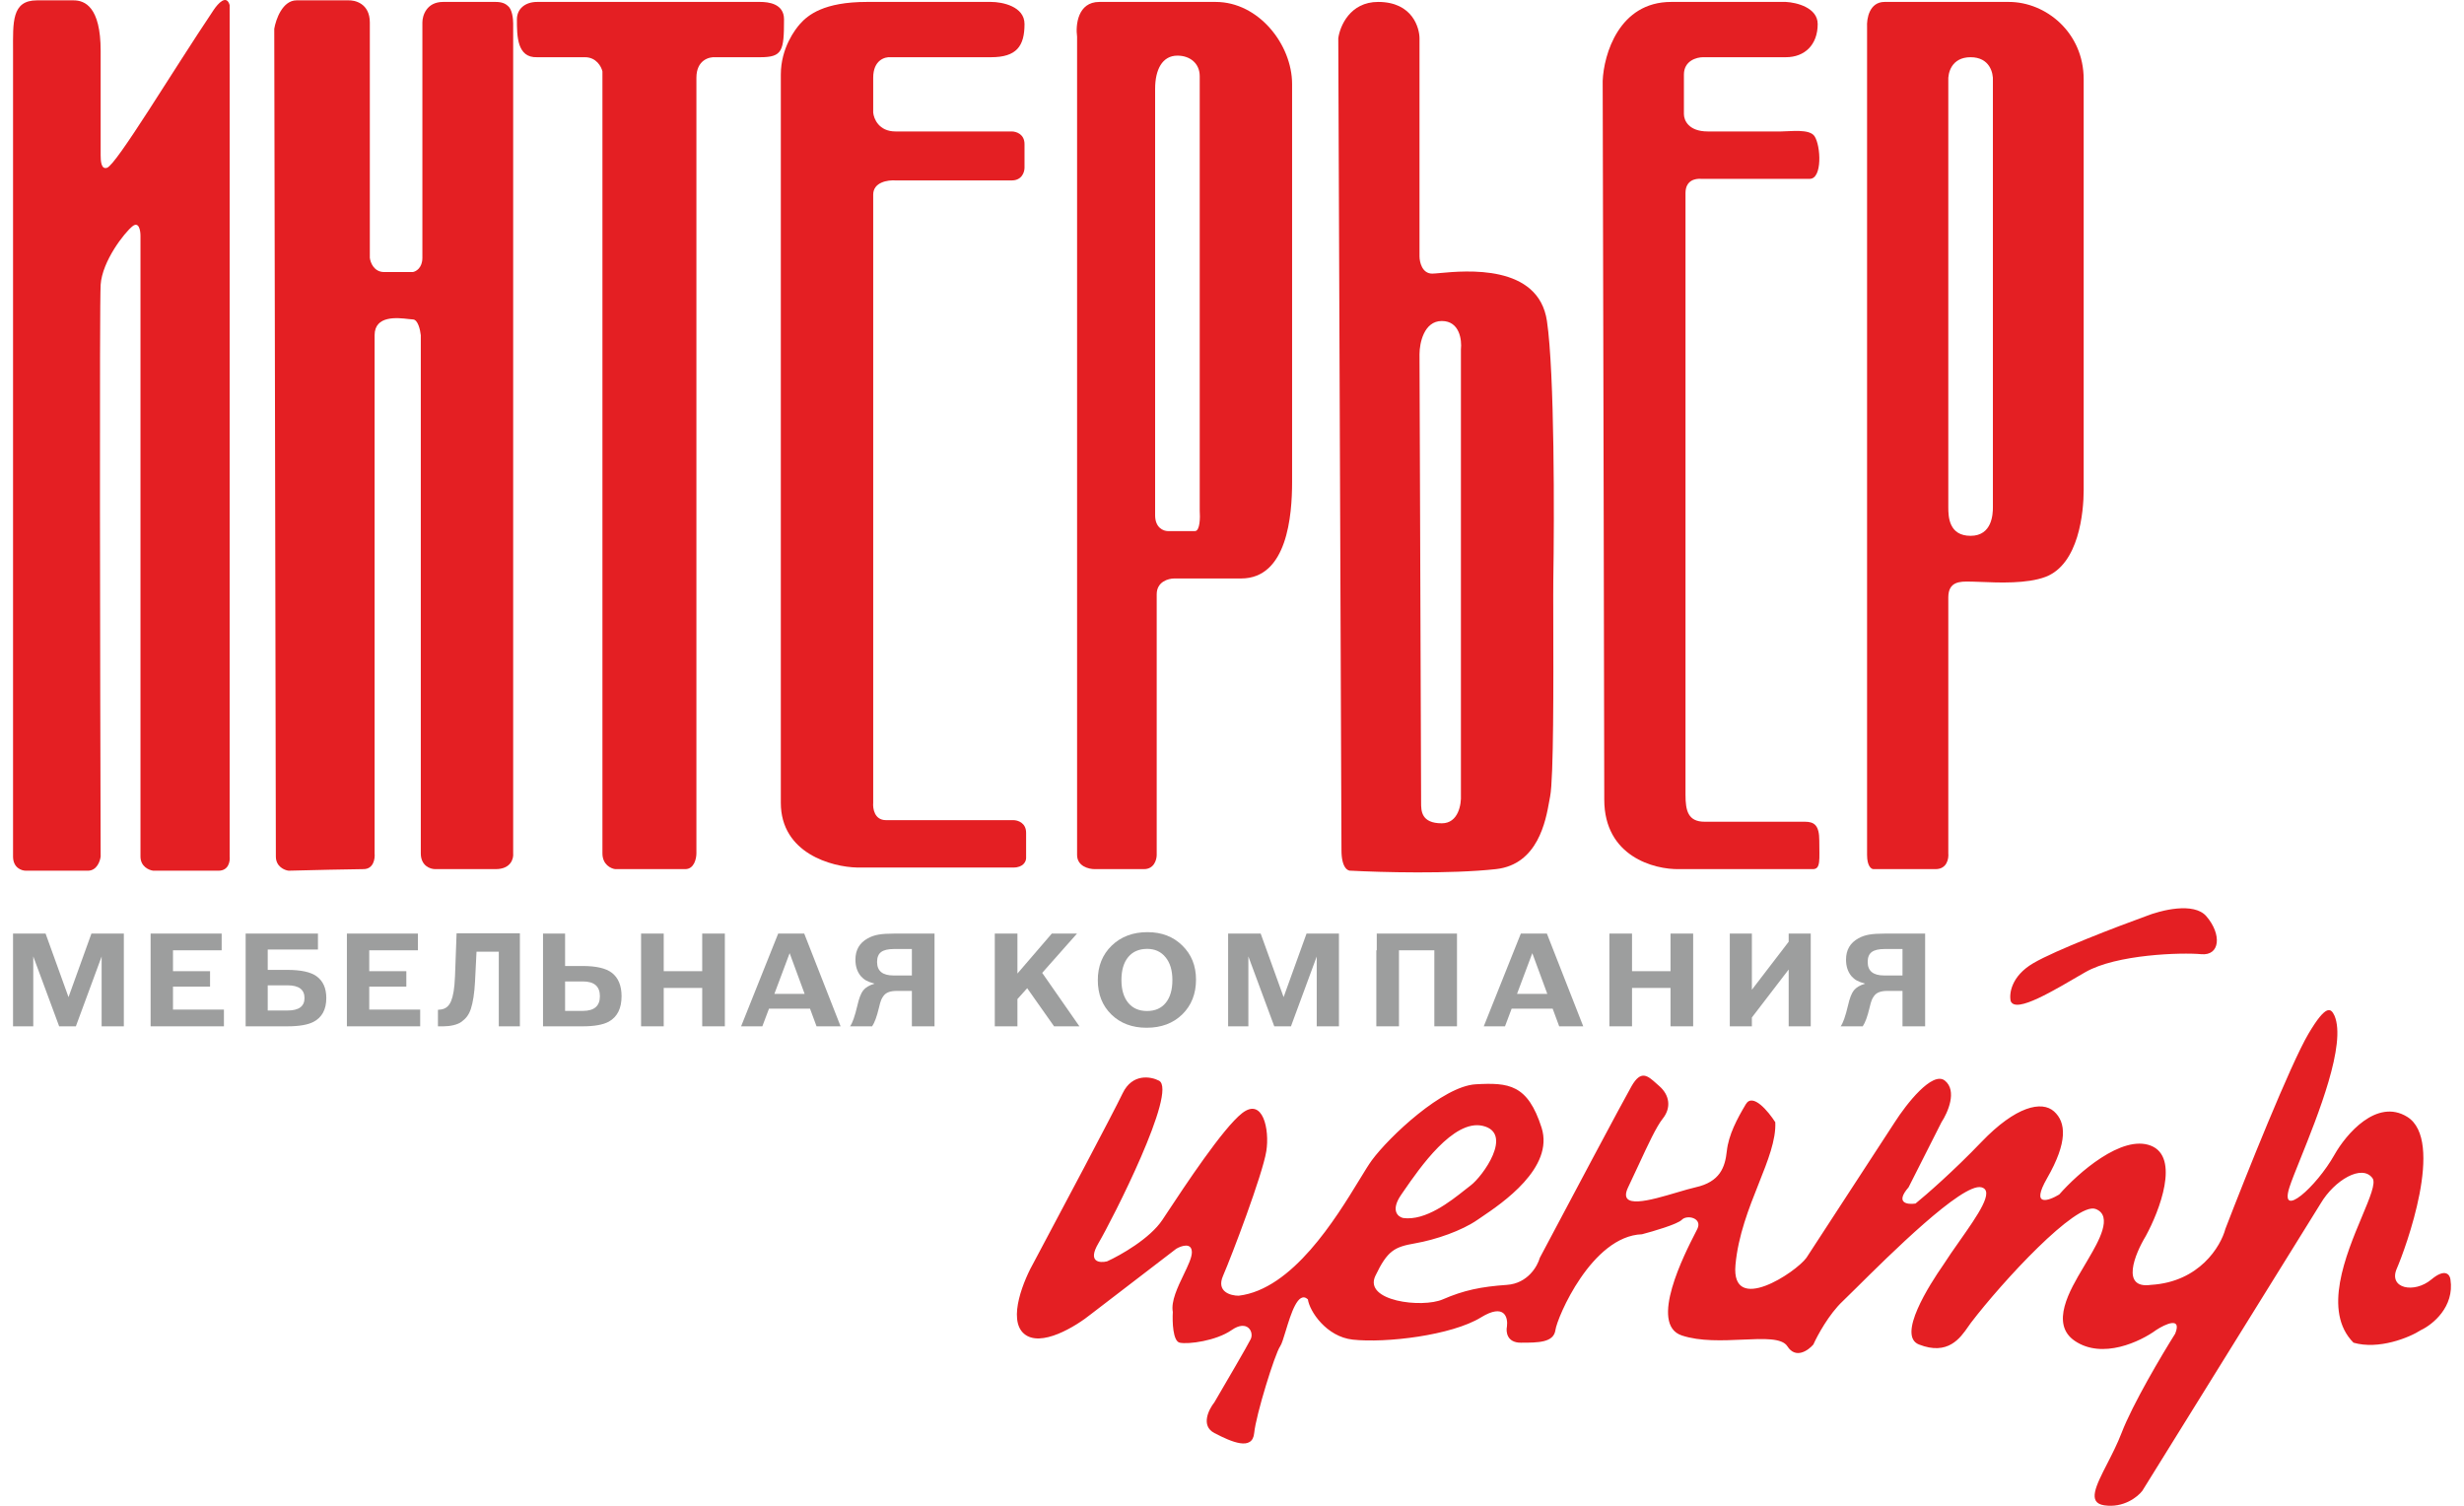
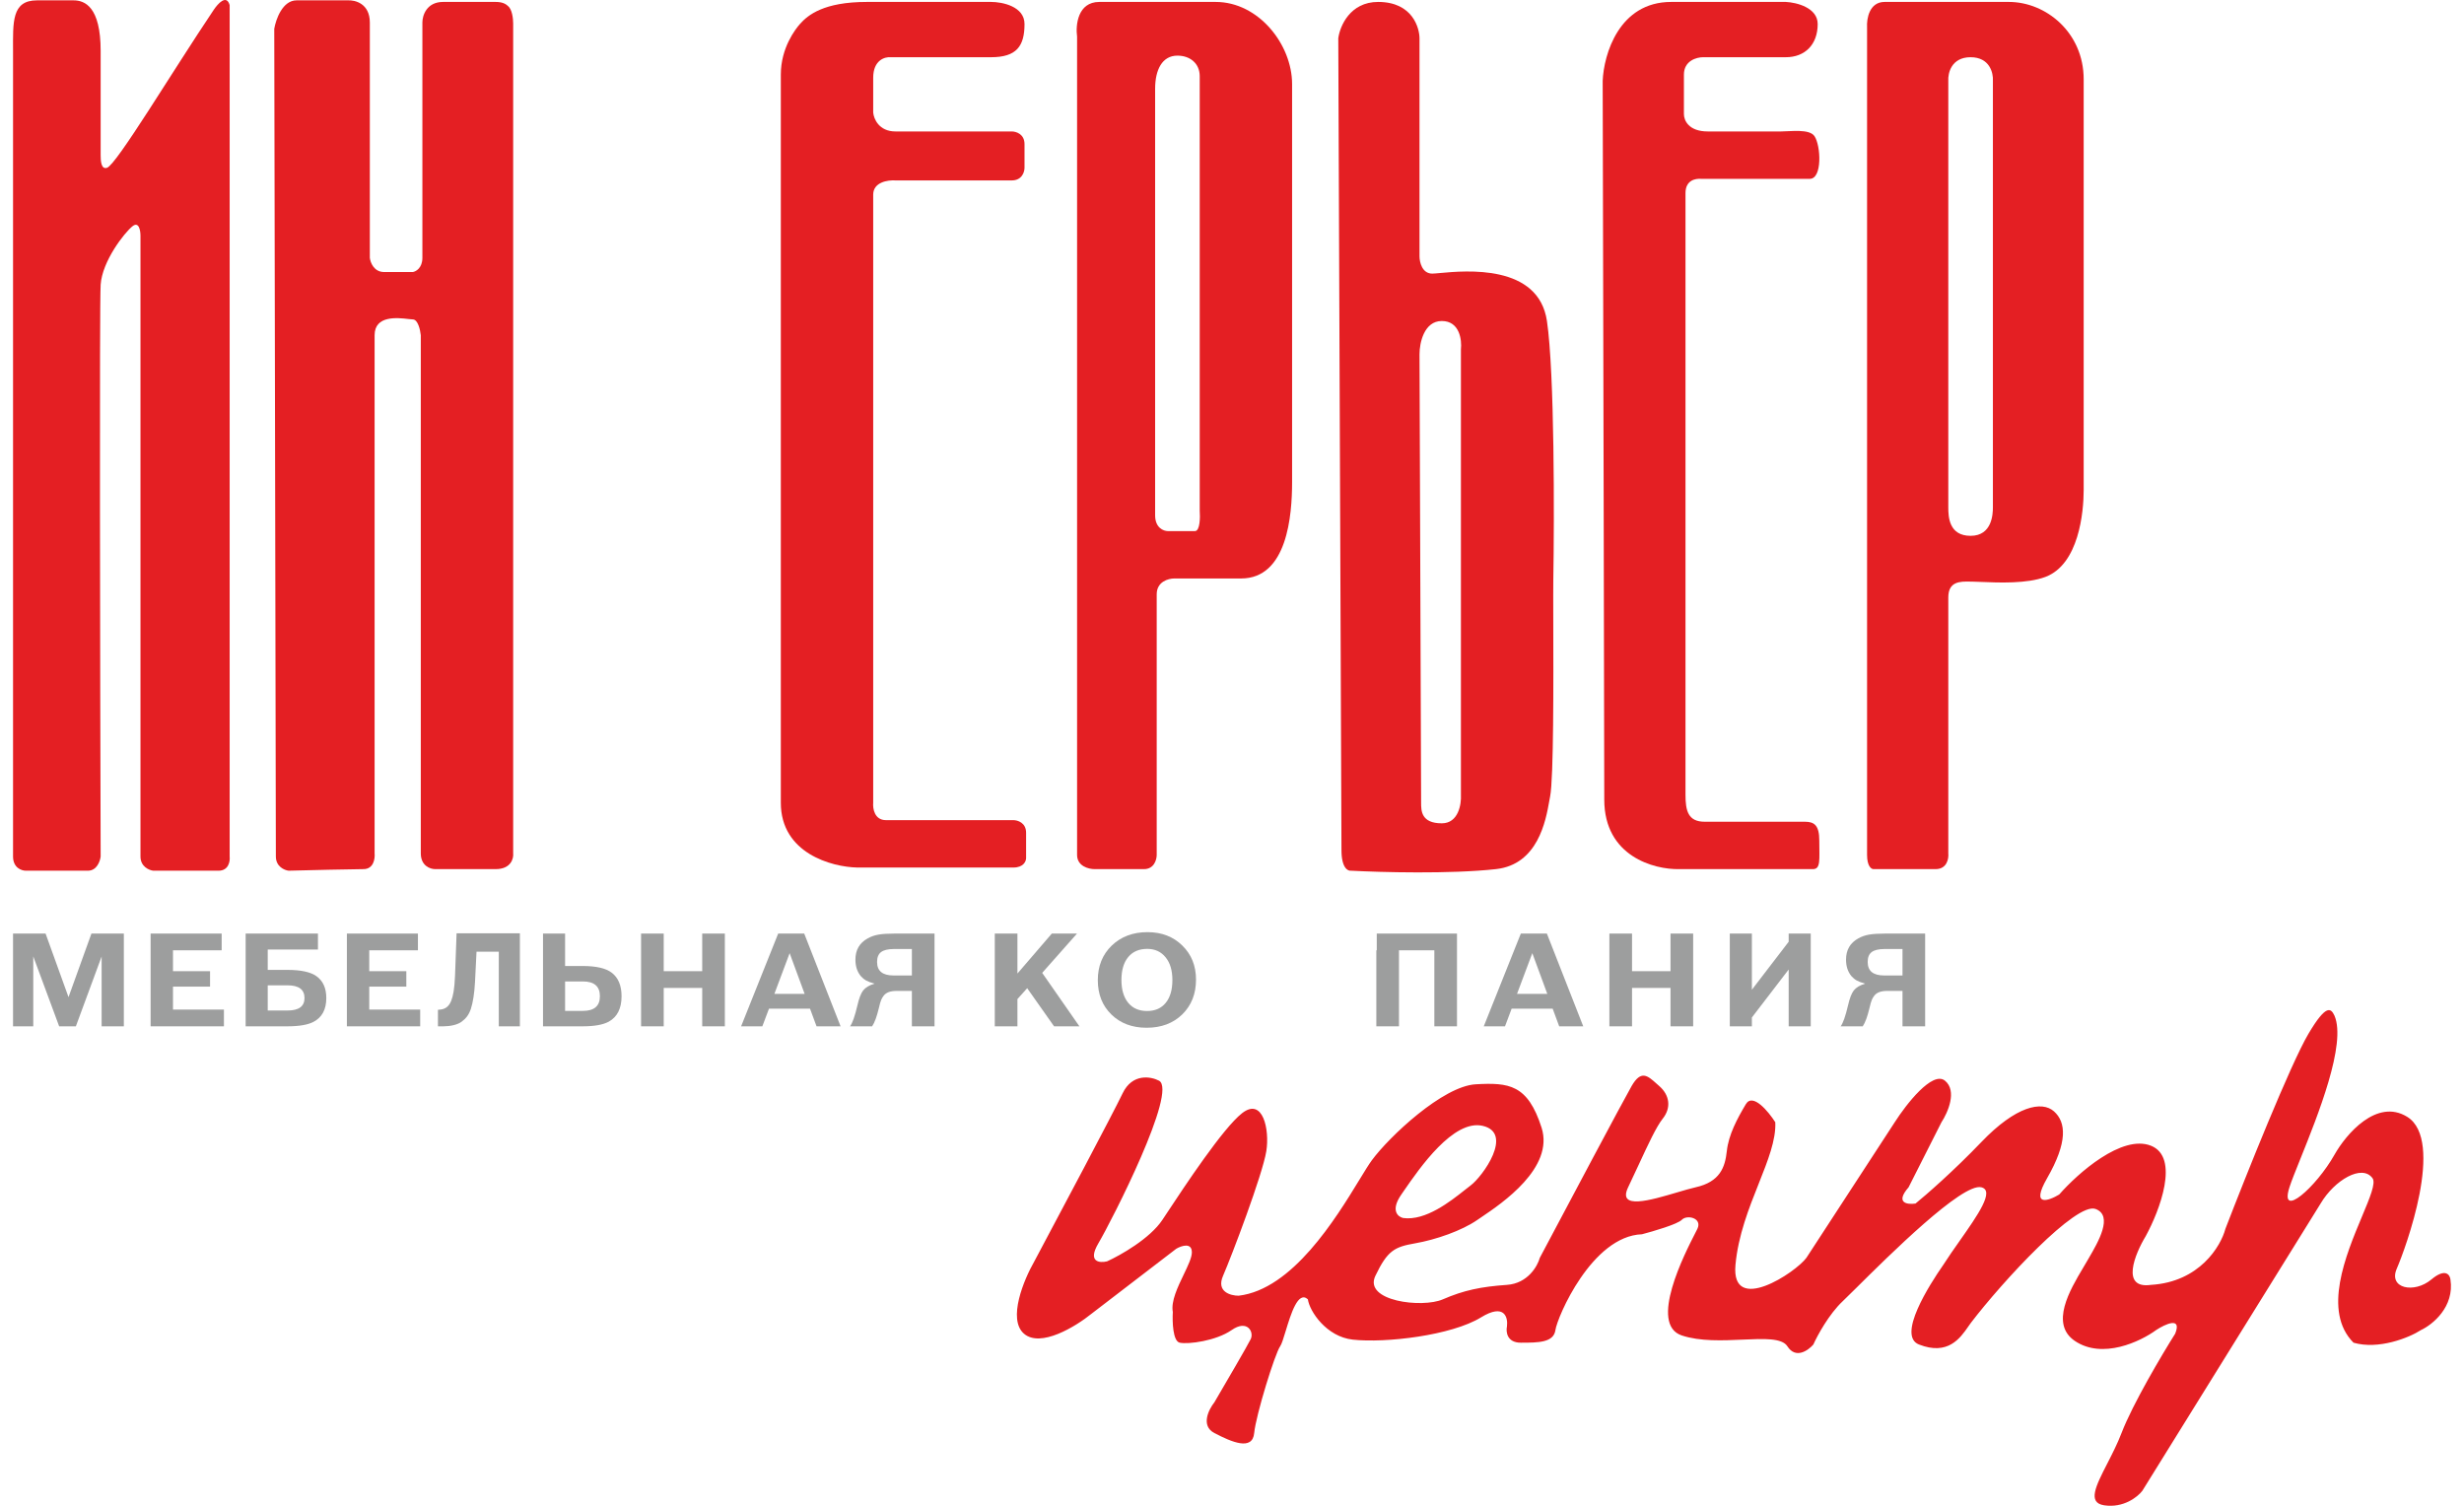
<svg xmlns="http://www.w3.org/2000/svg" width="180" height="110" viewBox="0 0 180 110" fill="none">
  <path d="M37.979 68.177V74.976H36.438V69.522H34.811L34.701 71.726C34.656 72.557 34.555 73.213 34.4 73.693C34.244 74.169 34.017 74.416 33.719 74.64C33.421 74.861 32.903 74.973 32.385 74.976H31.993V73.768L32.221 73.744C32.565 73.696 32.81 73.488 32.957 73.121C33.106 72.75 33.2 72.246 33.24 71.299L33.354 68.177H37.979Z" fill="#9D9E9E" />
  <path d="M0.952 68.199H3.33L5.005 72.842L6.679 68.199H9.047V74.975H7.424V69.876L5.542 74.975H4.322L2.43 69.867V74.975H0.952V68.199Z" fill="#9D9E9E" />
  <path d="M11.003 74.975V68.199H16.193V69.421H12.637V70.947H15.345V72.075H12.637V73.752H16.358V74.975H11.003Z" fill="#9D9E9E" />
  <path d="M17.945 74.975V68.199H23.227V69.365H19.558V70.852H20.984C21.983 70.852 22.697 71.007 23.124 71.317C23.6 71.658 23.837 72.189 23.837 72.909C23.837 73.743 23.524 74.324 22.897 74.652C22.476 74.867 21.839 74.975 20.984 74.975H17.945ZM19.558 73.819H21.005C21.832 73.819 22.245 73.515 22.245 72.909C22.245 72.29 21.832 71.98 21.005 71.98H19.558V73.819Z" fill="#9D9E9E" />
  <path d="M25.341 74.975V68.199H30.53V69.421H26.974V70.947H29.683V72.075H26.974V73.752H30.696V74.975H25.341Z" fill="#9D9E9E" />
-   <path d="M39.668 74.975V68.199H41.281V70.568H42.563C43.555 70.568 44.265 70.732 44.693 71.061C45.168 71.427 45.406 71.999 45.406 72.776C45.406 73.667 45.096 74.286 44.475 74.633C44.055 74.861 43.417 74.975 42.563 74.975H39.668ZM41.281 73.847H42.584C43.411 73.847 43.824 73.49 43.824 72.776C43.824 72.056 43.411 71.696 42.584 71.696H41.281V73.847Z" fill="#9D9E9E" />
+   <path d="M39.668 74.975V68.199H41.281V70.568H42.563C43.555 70.568 44.265 70.732 44.693 71.061C45.168 71.427 45.406 71.999 45.406 72.776C45.406 73.667 45.096 74.286 44.475 74.633C44.055 74.861 43.417 74.975 42.563 74.975ZM41.281 73.847H42.584C43.411 73.847 43.824 73.49 43.824 72.776C43.824 72.056 43.411 71.696 42.584 71.696H41.281V73.847Z" fill="#9D9E9E" />
  <path d="M46.832 74.975V68.199H48.486V70.947H51.298V68.199H52.952V74.975H51.298V72.17H48.486V74.975H46.832Z" fill="#9D9E9E" />
  <path d="M61.407 74.975H59.65L59.174 73.686H56.176L55.69 74.975H54.139L56.848 68.199H58.75L61.407 74.975ZM58.781 72.606L57.685 69.63L56.569 72.606H58.781Z" fill="#9D9E9E" />
  <path d="M68.269 74.975H66.615V72.388H65.498C65.057 72.388 64.747 72.498 64.568 72.719C64.485 72.82 64.42 72.931 64.371 73.051C64.323 73.165 64.264 73.37 64.196 73.667C64.051 74.273 63.889 74.709 63.71 74.975H62.097C62.269 74.747 62.449 74.239 62.635 73.449C62.752 72.931 62.893 72.564 63.058 72.35C63.231 72.135 63.506 71.971 63.886 71.857C63.63 71.787 63.427 71.712 63.276 71.629C63.131 71.547 63 71.44 62.883 71.307C62.621 70.991 62.49 70.59 62.49 70.104C62.49 69.396 62.79 68.878 63.389 68.55C63.624 68.417 63.886 68.325 64.175 68.275C64.464 68.224 64.857 68.199 65.353 68.199H68.269V74.975ZM66.615 71.26V69.327H65.312C64.871 69.327 64.554 69.403 64.361 69.554C64.168 69.699 64.072 69.939 64.072 70.274C64.072 70.931 64.471 71.26 65.271 71.26H66.615Z" fill="#9D9E9E" />
  <path d="M72.671 74.975V68.199H74.325V71.118L76.837 68.199H78.677L76.134 71.07L78.853 74.975H77.002L75.038 72.189L74.325 72.985V74.975H72.671Z" fill="#9D9E9E" />
  <path d="M83.825 68.095C84.859 68.095 85.707 68.42 86.368 69.071C87.037 69.722 87.371 70.552 87.371 71.563C87.371 72.599 87.037 73.446 86.368 74.103C85.7 74.754 84.832 75.079 83.763 75.079C82.709 75.079 81.851 74.757 81.189 74.112C80.528 73.468 80.197 72.631 80.197 71.601C80.197 70.578 80.535 69.737 81.21 69.08C81.892 68.423 82.764 68.095 83.825 68.095ZM83.805 69.317C83.212 69.317 82.75 69.516 82.419 69.914C82.089 70.312 81.923 70.871 81.923 71.591C81.923 72.299 82.089 72.855 82.419 73.259C82.75 73.657 83.209 73.856 83.794 73.856C84.38 73.856 84.835 73.657 85.159 73.259C85.483 72.861 85.645 72.305 85.645 71.591C85.645 70.89 85.48 70.338 85.149 69.933C84.818 69.522 84.37 69.317 83.805 69.317Z" fill="#9D9E9E" />
-   <path d="M89.717 68.199H92.095L93.77 72.842L95.445 68.199H97.812V74.975H96.189V69.876L94.307 74.975H93.088L91.196 69.867V74.975H89.717V68.199Z" fill="#9D9E9E" />
  <path d="M100.544 74.975V69.421H100.575V68.199H106.436V74.975H104.782V69.421H102.198V74.975H100.544Z" fill="#9D9E9E" />
  <path d="M115.659 74.975H113.902L113.426 73.686H110.428L109.943 74.975H108.392L111.1 68.199H113.003L115.659 74.975ZM113.034 72.606L111.938 69.63L110.821 72.606H113.034Z" fill="#9D9E9E" />
  <path d="M117.569 74.975V68.199H119.223V70.947H122.035V68.199H123.689V74.975H122.035V72.17H119.223V74.975H117.569Z" fill="#9D9E9E" />
  <path d="M126.365 74.975V68.199H127.978V72.302L130.666 68.796V68.199H132.278V74.975H130.666V70.824L127.978 74.33V74.975H126.365Z" fill="#9D9E9E" />
  <path d="M140.635 74.975H138.981V72.388H137.864C137.423 72.388 137.113 72.498 136.934 72.719C136.851 72.82 136.786 72.931 136.737 73.051C136.689 73.165 136.631 73.37 136.562 73.667C136.417 74.273 136.255 74.709 136.076 74.975H134.463C134.635 74.747 134.815 74.239 135.001 73.449C135.118 72.931 135.259 72.564 135.425 72.35C135.597 72.135 135.873 71.971 136.252 71.857C135.997 71.787 135.793 71.712 135.642 71.629C135.497 71.547 135.366 71.44 135.249 71.307C134.987 70.991 134.856 70.59 134.856 70.104C134.856 69.396 135.156 68.878 135.755 68.55C135.99 68.417 136.252 68.325 136.541 68.275C136.831 68.224 137.223 68.199 137.72 68.199H140.635V74.975ZM138.981 71.26V69.327H137.678C137.237 69.327 136.92 69.403 136.727 69.554C136.534 69.699 136.438 69.939 136.438 70.274C136.438 70.931 136.837 71.26 137.637 71.26H138.981Z" fill="#9D9E9E" />
  <path d="M2.699 0.026C0.837 0.026 0.953 1.641 0.953 3.718L0.953 62.568C0.953 63.398 1.574 63.606 1.884 63.606H6.422C7.074 63.606 7.314 62.914 7.353 62.568C7.314 49.221 7.26 22.181 7.353 20.796C7.469 19.065 9.098 16.988 9.68 16.527C10.145 16.157 10.262 16.834 10.262 17.219V62.568C10.262 63.306 10.882 63.568 11.193 63.606H15.963C16.708 63.606 16.816 62.914 16.777 62.568V0.372C16.545 -0.436 15.924 0.256 15.614 0.718C12.589 5.218 8.516 12.026 7.818 12.257C7.377 12.403 7.353 11.719 7.353 11.334V3.718C7.353 0.487 6.189 0.026 5.375 0.026H2.699Z" fill="#E41F23" />
  <path d="M122.082 0.141C118.266 0.141 117.156 3.987 117.079 5.91C117.118 21.681 117.195 54.259 117.195 58.413C117.195 62.567 120.841 63.529 122.664 63.491H132.437C133.019 63.491 132.903 62.798 132.903 61.413C132.903 60.306 132.554 60.029 131.856 60.029H124.525C123.315 60.029 123.129 59.221 123.129 58.067V14.103C123.129 13.18 123.827 13.026 124.293 13.065H132.205C133.136 13.065 133.019 10.642 132.554 9.949C132.181 9.395 130.808 9.603 130.11 9.603H124.758C123.362 9.603 123.013 8.795 123.013 8.334V5.449C123.013 4.433 123.944 4.18 124.409 4.18H130.459C131.856 4.18 132.786 3.256 132.786 1.756C132.786 0.556 131.235 0.179 130.459 0.141H122.082Z" fill="#E41F23" />
  <path fill-rule="evenodd" clip-rule="evenodd" d="M78.683 2.68C78.566 1.833 78.729 0.141 80.311 0.141H88.805C91.947 0.141 94.39 3.256 94.39 6.141V35.22C94.39 37.643 94.041 42.259 90.667 42.259H85.78C85.353 42.259 84.5 42.489 84.5 43.413V62.452C84.5 62.798 84.314 63.491 83.569 63.491H79.962C79.536 63.491 78.683 63.283 78.683 62.452V2.68ZM86.013 4.064C84.896 4.064 84.384 5.103 84.384 6.487V37.643C84.384 38.566 85.004 38.797 85.315 38.797H87.293C87.665 38.797 87.68 37.797 87.642 37.297V5.564C87.642 4.641 86.944 4.064 86.013 4.064Z" fill="#E41F23" />
  <path fill-rule="evenodd" clip-rule="evenodd" d="M97.764 2.795C97.881 1.91 98.625 0.141 100.673 0.141C103.233 0.141 103.698 2.103 103.698 2.795V18.719C103.698 19.142 103.884 19.988 104.629 19.988C104.739 19.988 104.931 19.97 105.184 19.947C107.072 19.772 112.391 19.279 113.007 23.45C113.565 27.235 113.549 37.835 113.472 42.374C113.464 42.862 113.467 43.979 113.47 45.408C113.482 49.723 113.501 56.882 113.239 58.183C113.22 58.279 113.199 58.395 113.176 58.525C112.923 59.947 112.353 63.152 109.283 63.491C105.932 63.86 100.828 63.721 98.695 63.606C98.462 63.644 97.997 63.398 97.997 62.106C97.997 60.813 97.842 22.027 97.764 2.795ZM105.327 23.45C104.024 23.45 103.698 25.065 103.698 25.873C103.737 36.605 103.815 58.183 103.815 58.644C103.815 59.221 103.815 60.144 105.327 60.144C106.537 60.144 106.762 58.76 106.723 58.067V25.527C106.801 24.835 106.63 23.45 105.327 23.45Z" fill="#E41F23" />
  <path fill-rule="evenodd" clip-rule="evenodd" d="M136.393 1.987C136.355 1.372 136.556 0.141 137.673 0.141H146.749C149.466 0.141 152.217 2.38 152.217 5.795V35.797C152.217 37.412 151.868 41.22 149.425 42.143C148.076 42.653 145.982 42.564 144.762 42.512C144.478 42.499 144.241 42.489 144.073 42.489C144.013 42.489 143.95 42.488 143.886 42.487C143.202 42.476 142.327 42.462 142.327 43.643V62.337C142.366 62.721 142.234 63.491 141.397 63.491H136.859C136.704 63.491 136.393 63.283 136.393 62.452V1.987ZM143.956 4.18C142.56 4.18 142.289 5.334 142.327 5.91V37.066C142.327 37.758 142.374 39.143 143.956 39.143C145.539 39.143 145.585 37.528 145.585 37.066V5.91C145.624 5.334 145.353 4.18 143.956 4.18Z" fill="#E41F23" />
  <path d="M58.444 1.746C59.025 1.092 60.19 0.141 63.324 0.141H72.4C73.214 0.141 74.843 0.464 74.843 1.756C74.843 3.372 74.261 4.18 72.4 4.18H65.069C64.643 4.141 63.789 4.387 63.789 5.68V8.218C63.828 8.68 64.208 9.603 65.418 9.603H73.912C74.222 9.603 74.843 9.788 74.843 10.526V12.257C74.843 12.565 74.657 13.18 73.912 13.18H65.418C64.875 13.142 63.789 13.296 63.789 14.219V58.644C63.751 59.067 63.882 59.913 64.72 59.913H74.028C74.339 59.913 74.959 60.098 74.959 60.837V62.683C74.959 62.914 74.773 63.375 74.028 63.375H62.626C60.764 63.337 57.041 62.337 57.041 58.644V5.449C57.041 3.492 58.103 2.129 58.444 1.746Z" fill="#E41F23" />
  <path d="M21.664 0.026C20.64 0.026 20.152 1.41 20.035 2.103C20.074 21.95 20.152 61.829 20.152 62.568C20.152 63.306 20.772 63.568 21.082 63.606C22.595 63.568 25.806 63.491 26.551 63.491C27.296 63.491 27.404 62.721 27.366 62.337V24.488C27.366 23.018 29.046 23.213 29.836 23.305C29.976 23.322 30.088 23.335 30.158 23.335C30.53 23.335 30.701 24.104 30.74 24.488V62.337C30.74 63.26 31.438 63.491 31.787 63.491H36.208C37.325 63.491 37.527 62.721 37.488 62.337V5.449V1.746C37.488 1.736 37.488 1.726 37.488 1.715C37.489 1.365 37.413 0.665 37.101 0.436C36.925 0.26 36.649 0.141 36.208 0.141H32.369C31.159 0.141 30.856 1.141 30.856 1.641V18.834C30.856 19.573 30.391 19.834 30.158 19.873H28.064C27.319 19.873 27.055 19.18 27.017 18.834V1.641C27.017 0.256 25.93 -0.013 25.387 0.026H21.664Z" fill="#E41F23" />
-   <path d="M39.239 0.141H55.528C56.13 0.141 57.274 0.263 57.274 1.41C57.274 3.719 57.167 4.18 55.528 4.18H52.27C51.805 4.141 50.874 4.387 50.874 5.68V62.337C50.874 62.721 50.711 63.491 50.06 63.491H44.94C44.63 63.452 44.009 63.167 44.009 62.337V5.218C43.932 4.872 43.567 4.18 42.73 4.18H39.239C37.762 4.233 37.762 2.619 37.762 1.41C37.762 0.649 38.362 0.141 39.239 0.141Z" fill="#E41F23" />
-   <path d="M148.532 70.365C146.913 71.315 146.761 72.609 146.888 73.137C147.267 74.061 150.049 72.345 152.326 71.025C154.602 69.705 159.408 69.573 160.799 69.705C162.19 69.837 162.317 68.252 161.178 66.933C160.268 65.876 157.848 66.492 156.752 66.933C154.686 67.68 150.151 69.414 148.532 70.365Z" fill="#E41F23" />
  <path fill-rule="evenodd" clip-rule="evenodd" d="M84.666 78.945C84.075 78.637 82.718 78.391 82.01 79.869C81.302 81.347 77.415 88.669 75.56 92.145C74.801 93.466 73.587 96.37 74.801 97.426C76.015 98.482 78.595 96.898 79.733 95.974L85.93 91.222C86.31 91.001 87.068 90.746 87.068 91.486C87.068 91.868 86.786 92.455 86.474 93.105C86.032 94.024 85.529 95.069 85.677 95.842C85.635 96.546 85.677 97.98 86.183 98.086C86.816 98.218 88.839 97.954 89.977 97.162C91.115 96.37 91.621 97.294 91.368 97.822C91.166 98.244 89.513 101.078 88.713 102.442C88.291 102.97 87.701 104.158 88.713 104.686C89.977 105.346 91.495 106.006 91.621 104.686C91.748 103.366 93.139 98.878 93.518 98.35C93.629 98.196 93.761 97.762 93.918 97.246C94.299 95.994 94.825 94.263 95.542 94.918C95.668 95.798 96.898 97.651 98.821 97.862C101.224 98.126 106.039 97.558 108.189 96.238C109.908 95.182 110.17 96.238 110.086 96.898C110.001 97.294 110.086 98.086 111.097 98.086C112.362 98.086 113.5 98.086 113.627 97.162C113.753 96.238 116.282 90.297 119.95 90.165C120.793 89.945 122.555 89.426 122.859 89.109C123.238 88.713 124.376 88.977 123.997 89.769C123.965 89.836 123.911 89.942 123.841 90.078C123.082 91.558 120.422 96.748 122.859 97.558C124.197 98.002 125.857 97.927 127.304 97.862C128.866 97.792 130.179 97.733 130.573 98.35C131.18 99.3 132.091 98.658 132.47 98.218C132.765 97.558 133.609 96 134.62 95.05C134.815 94.867 135.151 94.533 135.586 94.102C137.974 91.732 143.347 86.398 144.738 86.733C145.738 86.974 144.484 88.759 143.159 90.645L143.159 90.645C142.742 91.238 142.318 91.841 141.955 92.41C140.944 93.862 138.566 97.584 140.185 98.218C142.3 99.046 143.197 97.754 143.785 96.907C143.853 96.808 143.918 96.716 143.979 96.634C146.297 93.598 151.668 87.789 153.085 88.317C154.401 88.808 153.271 90.742 152.597 91.896C152.546 91.984 152.497 92.067 152.452 92.145C152.368 92.293 152.273 92.452 152.172 92.621C151.218 94.224 149.737 96.712 151.567 97.954C153.59 99.327 156.373 97.998 157.511 97.162C158.185 96.722 159.408 96.159 158.902 97.426C157.932 98.966 155.791 102.574 154.982 104.686C154.681 105.471 154.291 106.232 153.937 106.922C153.102 108.552 152.473 109.781 153.717 109.966C155.133 110.178 156.162 109.35 156.499 108.91L169.525 87.921C170.537 86.205 172.561 85.017 173.319 86.073C173.572 86.424 173.126 87.489 172.543 88.88C171.372 91.677 169.648 95.794 171.928 98.086C173.749 98.614 175.975 97.734 176.86 97.162C177.704 96.766 179.314 95.472 179.01 93.466C178.968 93.114 178.631 92.621 177.619 93.466C176.355 94.522 174.458 94.126 175.09 92.674C175.722 91.222 178.631 83.301 175.849 81.585C173.623 80.212 171.38 82.861 170.537 84.357C169.198 86.733 166.49 89.109 167.249 86.733C167.394 86.28 167.686 85.553 168.044 84.665C169.322 81.487 171.427 76.256 170.537 74.193C170.284 73.665 169.955 73.295 168.64 75.513C167.325 77.731 164.045 85.941 162.57 89.769C162.232 91.046 160.673 93.65 157.132 93.862C154.906 94.178 155.951 91.618 156.752 90.297C157.764 88.449 159.256 84.542 157.132 83.697C155.007 82.852 151.778 85.721 150.429 87.261C149.628 87.745 148.329 88.185 149.543 86.073C151.061 83.433 150.935 81.981 150.049 81.189C149.164 80.397 147.267 80.793 144.738 83.433C142.714 85.545 140.691 87.305 139.932 87.921C139.342 88.009 138.414 87.895 139.426 86.733L141.829 81.981C142.293 81.277 142.992 79.684 142.082 78.945C141.171 78.206 139.257 80.661 138.414 81.981L131.964 91.882C131.206 92.938 126.447 96.106 126.779 92.41C126.974 90.244 127.766 88.253 128.476 86.47C129.15 84.775 129.75 83.268 129.688 81.981C129.182 81.189 128.044 79.816 127.538 80.661C126.906 81.717 126.273 82.905 126.147 84.093C126.02 85.281 125.641 86.337 123.871 86.733C123.499 86.816 123.022 86.958 122.509 87.109C120.577 87.681 118.139 88.402 118.938 86.733C119.202 86.183 119.457 85.632 119.701 85.105C120.394 83.61 121 82.303 121.468 81.717C122.1 80.925 121.973 80.001 121.215 79.341C121.144 79.279 121.075 79.218 121.009 79.158C120.359 78.575 119.879 78.144 119.191 79.341C118.584 80.397 114.47 88.141 112.488 91.882C112.32 92.498 111.603 93.756 110.086 93.862C108.189 93.994 106.924 94.258 105.406 94.918C103.889 95.578 99.589 95.05 100.474 93.202C101.359 91.353 101.865 91.09 103.383 90.826C104.9 90.561 106.797 89.901 107.936 89.109C108.018 89.052 108.119 88.984 108.234 88.906C109.706 87.913 113.553 85.315 112.615 82.377C111.603 79.209 110.212 79.077 107.809 79.209C105.406 79.341 101.486 83.037 100.221 84.753C99.992 85.063 99.685 85.567 99.307 86.186C97.593 88.994 94.42 94.193 90.483 94.654C89.893 94.654 88.839 94.363 89.345 93.202C89.977 91.749 92.233 85.806 92.507 84.093C92.759 82.509 92.254 80.133 90.736 81.321C89.338 82.416 86.544 86.648 85.223 88.649C85.11 88.82 85.008 88.974 84.918 89.109C84.008 90.482 81.841 91.706 80.871 92.145C80.323 92.278 79.43 92.198 80.239 90.826C81.251 89.109 86.057 79.671 84.666 78.945ZM102.371 87.261C101.562 88.423 102.118 88.889 102.497 88.977C104.14 89.206 105.972 87.752 107.009 86.93C107.169 86.802 107.311 86.69 107.43 86.601C108.315 85.941 110.591 82.773 108.315 82.245C106.173 81.748 103.696 85.341 102.567 86.977C102.496 87.08 102.431 87.175 102.371 87.261Z" fill="#E41F23" />
</svg>